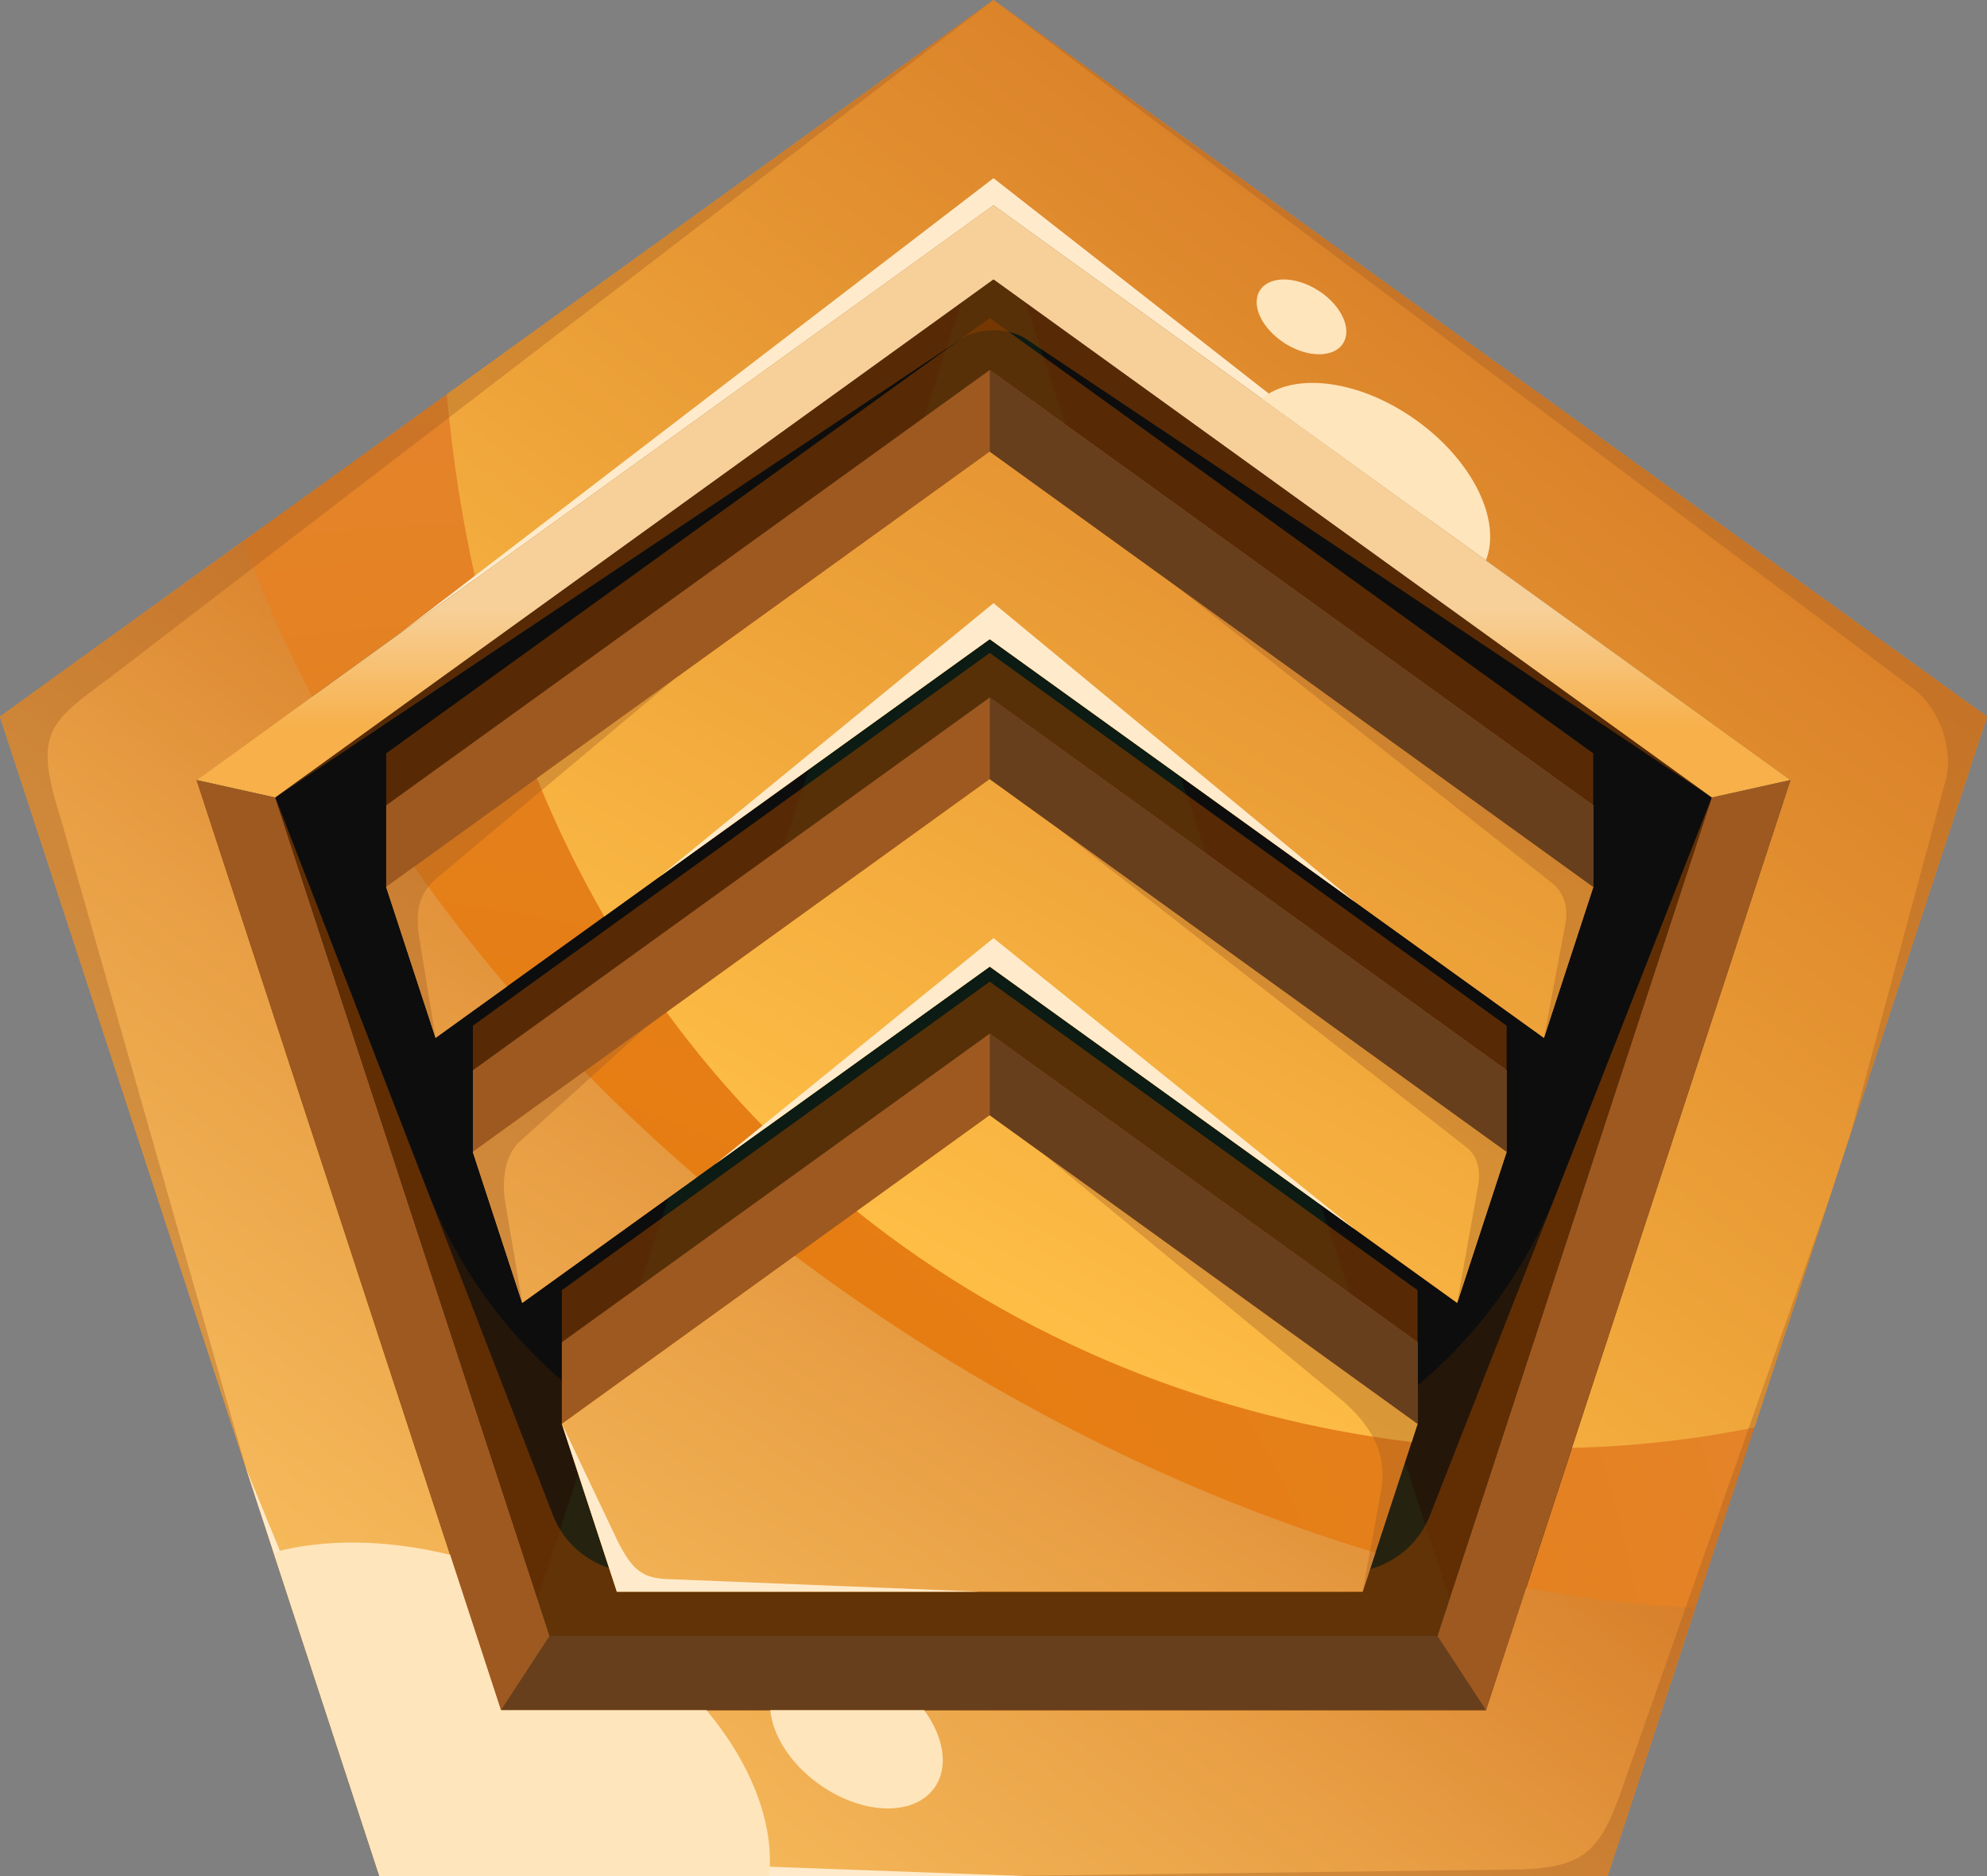
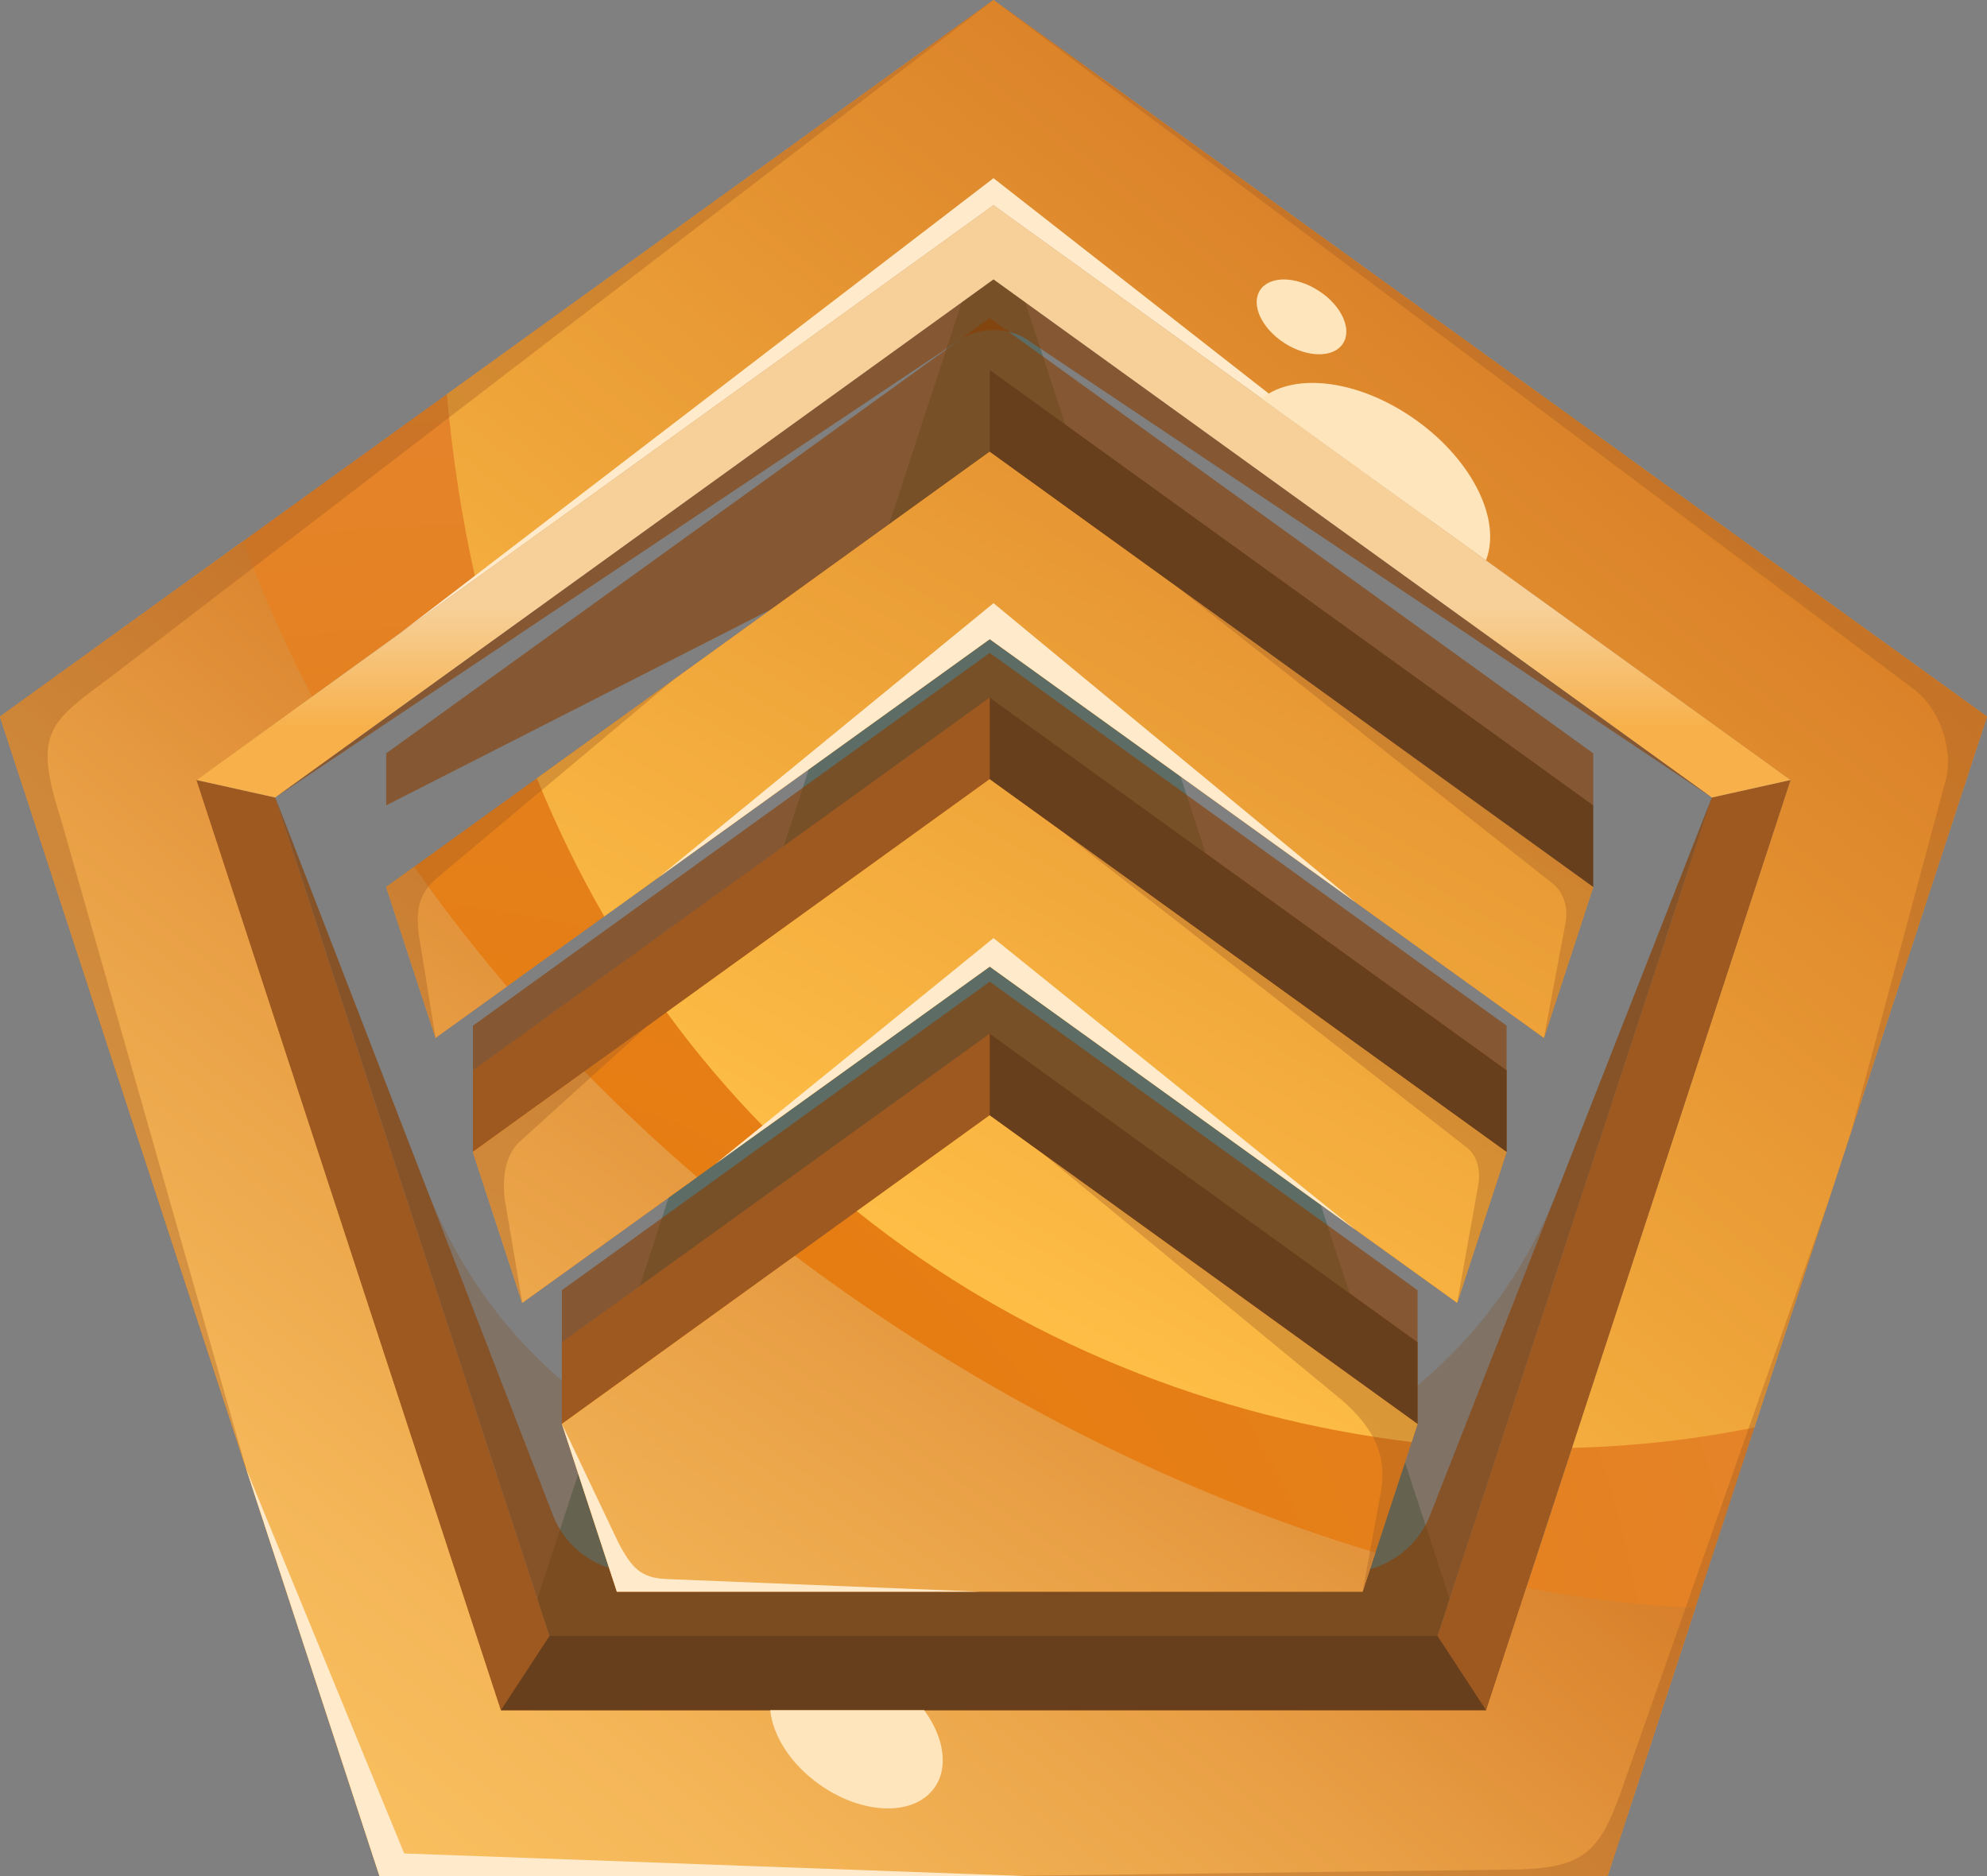
<svg xmlns="http://www.w3.org/2000/svg" width="143" height="135" viewBox="0 0 143 135" fill="none">
  <rect x="0" y="0" width="143" height="135" fill="#808080" stroke="none" />
  <g clip-path="url(#clip0_238_14664)">
-     <path d="M71.5 4.08L3.91 52.828L29.728 131.7H113.272L139.09 52.828L71.5 4.08Z" fill="#0D0D0D" />
    <path d="M27.311 135H115.689L143 51.563L71.5 0L0 51.563L27.311 135ZM128.86 56.128L106.951 123.061H36.054L14.146 56.128L71.506 14.76L128.86 56.128Z" fill="url(#paint0_radial_238_14664)" />
    <g style="mix-blend-mode:multiply" opacity="0.3">
      <path d="M106.951 123.061L71.5 14.76L36.048 123.061H106.951Z" fill="#0B3D21" />
    </g>
    <path d="M27.311 135H115.689L122.005 115.704C118.078 115.521 114.007 115.031 109.833 114.245L106.946 123.061H36.048L14.14 56.128L22.459 50.127C20.588 46.52 18.928 42.787 17.505 38.94L-6.86646e-05 51.569L27.311 135Z" fill="url(#paint1_radial_238_14664)" />
    <path style="mix-blend-mode:screen" d="M27.311 135H115.689L122.005 115.704C118.078 115.521 114.007 115.031 109.833 114.245L106.946 123.061H36.048L14.14 56.128L22.459 50.127C20.588 46.52 18.928 42.787 17.505 38.94L-6.86646e-05 51.569L27.311 135Z" fill="url(#paint2_linear_238_14664)" />
    <path style="mix-blend-mode:screen" d="M32.156 28.375C32.575 33.025 33.27 37.447 34.217 41.647L71.5 14.76L128.86 56.128L113.129 104.186C117.596 104.078 121.999 103.582 126.259 102.716L143 51.563L71.5 0L32.156 28.375Z" fill="url(#paint3_linear_238_14664)" />
    <path d="M128.86 56.128L123.193 57.387L103.449 117.71H39.551L19.807 57.387L14.14 56.128L36.049 123.061H106.951L128.86 56.128Z" fill="#9E5921" />
    <g style="mix-blend-mode:multiply" opacity="0.2">
      <path d="M123.193 57.387L112.147 85.523C105.608 102.186 89.435 109.412 71.425 109.412C53.335 109.412 37.111 102.089 30.623 85.323L19.813 57.382L39.551 117.71H103.449L123.193 57.387Z" fill="#893E00" />
    </g>
    <path d="M128.86 56.128L123.193 57.387L71.5 20.111L19.807 57.387L14.14 56.128L71.5 14.76L128.86 56.128Z" fill="url(#paint4_linear_238_14664)" />
    <g style="mix-blend-mode:multiply" opacity="0.6">
      <path d="M123.193 57.387L102.921 109.025C101.945 111.515 99.522 113.156 96.83 113.156H45.883C43.179 113.156 40.751 111.504 39.78 108.996L19.813 57.387L39.551 117.71H103.449L123.193 57.387Z" fill="#893E00" />
    </g>
    <path d="M106.951 123.061L103.449 117.71H39.551L36.048 123.061H106.951Z" fill="#683F1C" />
    <g style="mix-blend-mode:multiply" opacity="0.35">
      <path d="M133.206 81.488L140.055 56.037C140.589 53.843 139.538 50.936 137.718 49.58L71.506 0.006L143 51.563L133.206 81.482V81.488Z" fill="#9E5921" />
    </g>
    <g style="mix-blend-mode:multiply" opacity="0.6">
      <path d="M123.193 57.387L73.877 24.414C72.568 23.542 70.432 23.542 69.123 24.414L19.807 57.387L71.5 20.111L123.193 57.387Z" fill="#893E00" />
    </g>
    <g style="mix-blend-mode:multiply" opacity="0.35">
      <path d="M71.5 -1.52588e-05L7.831 48.816C3.376 52.093 2.417 52.806 4.421 59.08L17.706 105.657L0 51.563L71.5 -1.52588e-05Z" fill="#9E5921" />
    </g>
    <g style="mix-blend-mode:multiply" opacity="0.35">
      <path d="M131.598 86.406L116.665 128.908C115.121 133.222 114.002 134.356 109.391 134.521L71.5 135H115.689L131.598 86.406Z" fill="#9E5921" />
    </g>
    <path d="M103.099 37.544L71.5 14.76L28.832 45.528L71.5 12.822L103.099 37.544Z" fill="#FFEBCC" />
    <path d="M73.9 135H27.311L17.706 105.662L29.09 133.37L73.9 135Z" fill="#FFEBCC" />
    <g style="mix-blend-mode:screen">
-       <path d="M55.356 135C55.741 131.199 54.07 126.942 50.849 123.061H36.054L32.397 111.88C27.758 110.751 23.326 110.717 19.692 111.703L27.311 135H55.356Z" fill="#FFE5BB" />
-     </g>
+       </g>
    <g style="mix-blend-mode:screen">
      <path d="M58.91 128.361C61.998 130.589 65.719 130.732 67.223 128.68C68.302 127.21 67.941 125.01 66.511 123.061H55.436C55.608 124.856 56.86 126.885 58.91 128.361Z" fill="#FFE5BB" />
    </g>
    <g style="mix-blend-mode:screen">
      <path d="M106.94 40.319C108.059 37.464 106.033 33.202 101.962 30.267C97.892 27.332 93.184 26.739 90.796 28.677L106.94 40.319Z" fill="#FFE5BB" />
    </g>
    <g style="mix-blend-mode:multiply" opacity="0.6">
      <path d="M71.23 35.834L114.662 57.952V54.208L71.23 22.887L27.793 54.208V57.952L71.23 35.834Z" fill="#893E00" />
    </g>
    <g style="mix-blend-mode:multiply" opacity="0.6">
      <path d="M71.23 59.399L108.427 77.014V73.806L71.23 46.981L34.033 73.806V77.014L71.23 59.399Z" fill="#893E00" />
    </g>
    <g style="mix-blend-mode:multiply" opacity="0.6">
      <path d="M102.02 96.584V92.84L71.23 70.637L40.435 92.84V96.584H102.02Z" fill="#893E00" />
    </g>
    <g style="mix-blend-mode:screen">
      <path d="M90.687 20.875C91.37 19.838 93.253 19.855 94.901 20.921C96.549 21.986 97.329 23.69 96.646 24.727C95.963 25.765 94.08 25.747 92.432 24.682C90.784 23.616 90.004 21.912 90.687 20.875Z" fill="#FFE5BB" />
    </g>
-     <path d="M71.23 40.108L114.662 63.827V57.952L71.23 26.625L27.793 57.952V63.827L71.23 40.108Z" fill="#9E5921" />
    <path d="M71.23 63.673L108.427 82.89V77.014L71.23 50.19L34.033 77.014V82.89L71.23 63.673Z" fill="#9E5921" />
    <path d="M102.02 102.46V96.584L71.23 74.376L40.435 96.584V102.46H102.02Z" fill="#9E5921" />
    <path d="M71.23 45.99L111.114 74.683L114.662 63.827L71.23 32.501L27.793 63.827L31.346 74.678L71.23 45.99Z" fill="url(#paint5_radial_238_14664)" />
    <path d="M71.23 69.554L104.867 93.752L108.427 82.89L71.23 56.065L34.033 82.89L37.587 93.752L71.23 69.554Z" fill="url(#paint6_radial_238_14664)" />
    <path d="M98.064 114.535L102.02 102.46L71.23 80.251L40.435 102.46L44.39 114.535H98.064Z" fill="url(#paint7_radial_238_14664)" />
    <path style="mix-blend-mode:screen" d="M98.989 111.726C84.911 107.514 70.329 100.231 57.205 90.367L40.441 102.46L44.396 114.535H98.064L98.983 111.726H98.989Z" fill="url(#paint8_linear_238_14664)" />
    <path style="mix-blend-mode:screen" d="M50.172 84.702C47.37 82.291 44.66 79.755 42.065 77.1L34.028 82.895L37.581 93.757L50.166 84.702H50.172Z" fill="url(#paint9_linear_238_14664)" />
    <path style="mix-blend-mode:screen" d="M36.485 70.985C34.131 68.221 31.898 65.349 29.814 62.374L27.793 63.827L31.347 74.683L36.485 70.985Z" fill="url(#paint10_linear_238_14664)" />
    <path style="mix-blend-mode:screen" d="M61.66 87.152C73.452 96.607 87.523 102.066 101.589 103.765L102.014 102.46L71.224 80.251L61.66 87.152Z" fill="url(#paint11_linear_238_14664)" />
    <path style="mix-blend-mode:screen" d="M47.973 72.837C50.166 75.84 52.537 78.621 55.057 81.186L71.23 69.549L104.873 93.752L108.427 82.89L71.23 56.065L47.973 72.837Z" fill="url(#paint12_linear_238_14664)" />
    <path style="mix-blend-mode:screen" d="M38.638 56.008C40.067 59.519 41.692 62.836 43.489 65.947L71.23 45.99L111.114 74.683L114.667 63.827L71.23 32.501L38.638 56.008Z" fill="url(#paint13_linear_238_14664)" />
    <path d="M71.23 80.251V74.376L102.02 96.584V102.46L71.23 80.251Z" fill="#683F1C" />
    <path d="M108.427 82.89L71.23 56.065V50.19L108.427 77.014V82.89Z" fill="#683F1C" />
-     <path d="M114.662 63.827L71.23 32.501V26.625L114.662 57.952V63.827Z" fill="#683F1C" />
+     <path d="M114.662 63.827L71.23 32.501V26.625L114.662 57.952V63.827" fill="#683F1C" />
    <path d="M97.553 64.927L71.5 43.402L47.445 63.098L71.23 45.99L97.553 64.927Z" fill="#FFEBCC" />
    <path d="M97.553 88.492L71.5 67.503L51.475 83.762L71.23 69.554L97.553 88.492Z" fill="#FFEBCC" />
    <path d="M70.564 114.535L47.956 113.624C46.147 113.55 45.458 112.837 44.499 110.996L40.441 102.46L44.396 114.535H70.57H70.564Z" fill="#FFEBCC" />
    <g style="mix-blend-mode:multiply" opacity="0.35">
      <path d="M104.867 93.752L106.412 85.124C106.532 84.218 106.331 83.192 105.614 82.616L76.093 59.576L108.427 82.895L104.873 93.757L104.867 93.752Z" fill="#9E5921" />
    </g>
    <g style="mix-blend-mode:multiply" opacity="0.35">
      <path d="M111.114 74.683L112.618 66.682C112.911 65.389 112.578 64.266 111.791 63.616L84.521 42.086L114.667 63.827L111.114 74.683Z" fill="#9E5921" />
    </g>
    <g style="mix-blend-mode:multiply" opacity="0.35">
      <path d="M46.601 73.829L37.312 82.229C36.324 83.237 36.158 84.844 36.318 86.246L37.587 93.757L34.033 82.895L46.601 73.829Z" fill="#9E5921" />
    </g>
    <g style="mix-blend-mode:multiply" opacity="0.35">
      <path d="M48.495 48.896L31.421 63.2C30.359 64.146 29.86 65.138 30.141 67.258L31.347 74.678L27.793 63.821L48.495 48.89V48.896Z" fill="#9E5921" />
    </g>
    <g style="mix-blend-mode:multiply" opacity="0.35">
      <path d="M98.064 114.535L99.356 107.475C99.942 104.488 98.569 102.511 96.589 100.761L74.887 82.884L102.02 102.454L98.064 114.53V114.535Z" fill="#9E5921" />
    </g>
  </g>
  <defs>
    <radialGradient id="paint0_radial_238_14664" cx="0" cy="0" r="1" gradientUnits="userSpaceOnUse" gradientTransform="translate(33.293 130.492) rotate(180) scale(113.427 112.592)">
      <stop offset="0.01" stop-color="#E87800" />
      <stop offset="1" stop-color="#E3852F" />
    </radialGradient>
    <radialGradient id="paint1_radial_238_14664" cx="0" cy="0" r="1" gradientUnits="userSpaceOnUse" gradientTransform="translate(12.659 145.822) rotate(180) scale(156.922 155.767)">
      <stop offset="0.01" stop-color="#E87800" />
      <stop offset="1" stop-color="#E3852F" />
    </radialGradient>
    <linearGradient id="paint2_linear_238_14664" x1="5.89" y1="156.901" x2="76.378" y2="69.301" gradientUnits="userSpaceOnUse">
      <stop stop-color="#FFCB69" />
      <stop offset="0.19" stop-color="#FCC564" />
      <stop offset="0.43" stop-color="#F4B658" />
      <stop offset="0.69" stop-color="#E89E44" />
      <stop offset="0.96" stop-color="#D67C28" />
      <stop offset="1" stop-color="#D47724" />
    </linearGradient>
    <linearGradient id="paint3_linear_238_14664" x1="119.151" y1="15.848" x2="57.53" y2="93.654" gradientUnits="userSpaceOnUse">
      <stop stop-color="#D47724" />
      <stop offset="1" stop-color="#FFC047" />
    </linearGradient>
    <linearGradient id="paint4_linear_238_14664" x1="71.5" y1="67.252" x2="71.5" y2="43.733" gradientUnits="userSpaceOnUse">
      <stop offset="0.63" stop-color="#F7B04A" />
      <stop offset="1" stop-color="#F7D099" />
    </linearGradient>
    <radialGradient id="paint5_radial_238_14664" cx="0" cy="0" r="1" gradientUnits="userSpaceOnUse" gradientTransform="translate(24.141 140.323) rotate(180) scale(150.963 149.851)">
      <stop offset="0.01" stop-color="#E87800" />
      <stop offset="1" stop-color="#E3852F" />
    </radialGradient>
    <radialGradient id="paint6_radial_238_14664" cx="0" cy="0" r="1" gradientUnits="userSpaceOnUse" gradientTransform="translate(24.141 140.323) rotate(180) scale(150.963 149.851)">
      <stop offset="0.01" stop-color="#E87800" />
      <stop offset="1" stop-color="#E3852F" />
    </radialGradient>
    <radialGradient id="paint7_radial_238_14664" cx="0" cy="0" r="1" gradientUnits="userSpaceOnUse" gradientTransform="translate(24.141 140.323) rotate(180) scale(150.963 149.851)">
      <stop offset="0.01" stop-color="#E87800" />
      <stop offset="1" stop-color="#E3852F" />
    </radialGradient>
    <linearGradient id="paint8_linear_238_14664" x1="28.786" y1="166.663" x2="90.904" y2="76.043" gradientUnits="userSpaceOnUse">
      <stop stop-color="#FFCB69" />
      <stop offset="0.19" stop-color="#FCC564" />
      <stop offset="0.43" stop-color="#F4B658" />
      <stop offset="0.69" stop-color="#E89E44" />
      <stop offset="0.96" stop-color="#D67C28" />
      <stop offset="1" stop-color="#D47724" />
    </linearGradient>
    <linearGradient id="paint9_linear_238_14664" x1="-1.234" y1="146.084" x2="60.89" y2="55.465" gradientUnits="userSpaceOnUse">
      <stop stop-color="#FFCB69" />
      <stop offset="0.19" stop-color="#FCC564" />
      <stop offset="0.43" stop-color="#F4B658" />
      <stop offset="0.69" stop-color="#E89E44" />
      <stop offset="0.96" stop-color="#D67C28" />
      <stop offset="1" stop-color="#D47724" />
    </linearGradient>
    <linearGradient id="paint10_linear_238_14664" x1="-15.702" y1="136.168" x2="46.422" y2="45.549" gradientUnits="userSpaceOnUse">
      <stop stop-color="#FFCB69" />
      <stop offset="0.19" stop-color="#FCC564" />
      <stop offset="0.43" stop-color="#F4B658" />
      <stop offset="0.69" stop-color="#E89E44" />
      <stop offset="0.96" stop-color="#D67C28" />
      <stop offset="1" stop-color="#D47724" />
    </linearGradient>
    <linearGradient id="paint11_linear_238_14664" x1="126.965" y1="17.627" x2="79.232" y2="100.794" gradientUnits="userSpaceOnUse">
      <stop stop-color="#D47724" />
      <stop offset="1" stop-color="#FFC047" />
    </linearGradient>
    <linearGradient id="paint12_linear_238_14664" x1="117.756" y1="12.338" x2="70.018" y2="95.505" gradientUnits="userSpaceOnUse">
      <stop stop-color="#D47724" />
      <stop offset="1" stop-color="#FFC047" />
    </linearGradient>
    <linearGradient id="paint13_linear_238_14664" x1="108.76" y1="7.175" x2="61.021" y2="90.342" gradientUnits="userSpaceOnUse">
      <stop stop-color="#D47724" />
      <stop offset="1" stop-color="#FFC047" />
    </linearGradient>
    <clipPath id="clip0_238_14664">
      <rect width="143" height="135" fill="white" transform="matrix(-1 0 0 -1 143 135)" />
    </clipPath>
  </defs>
</svg>